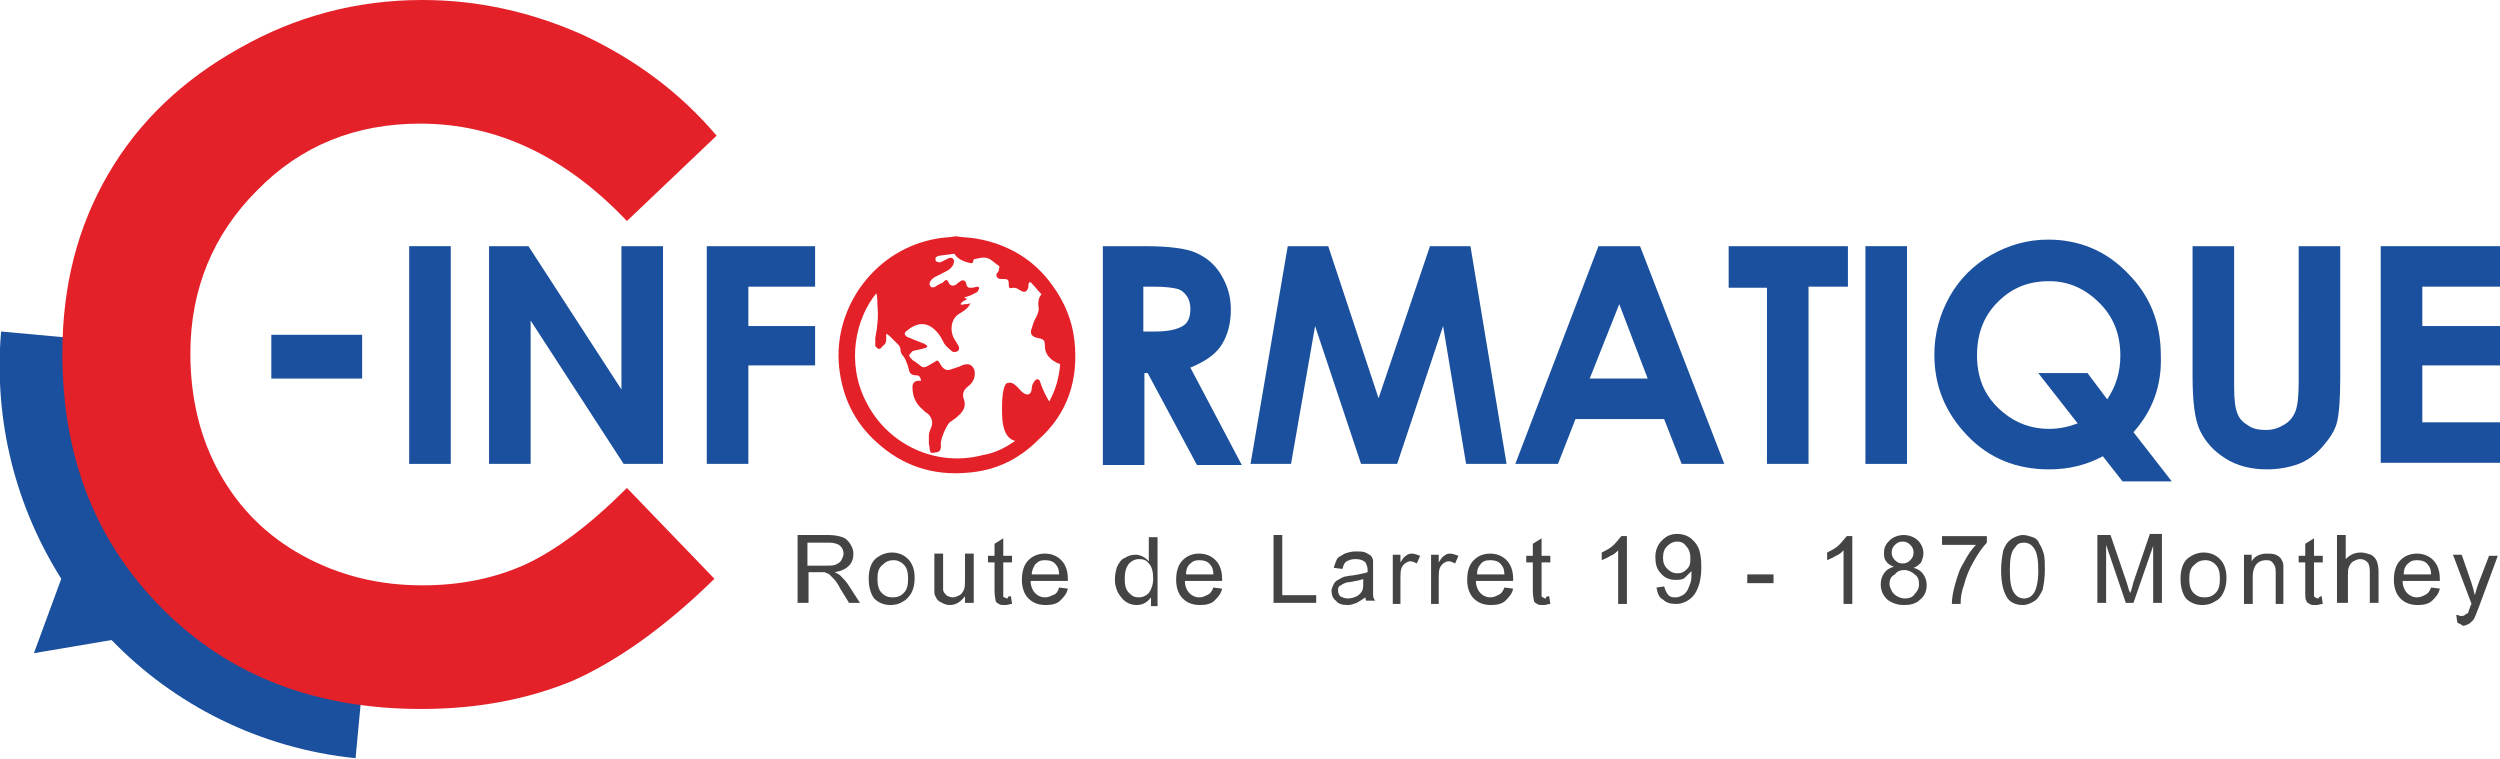
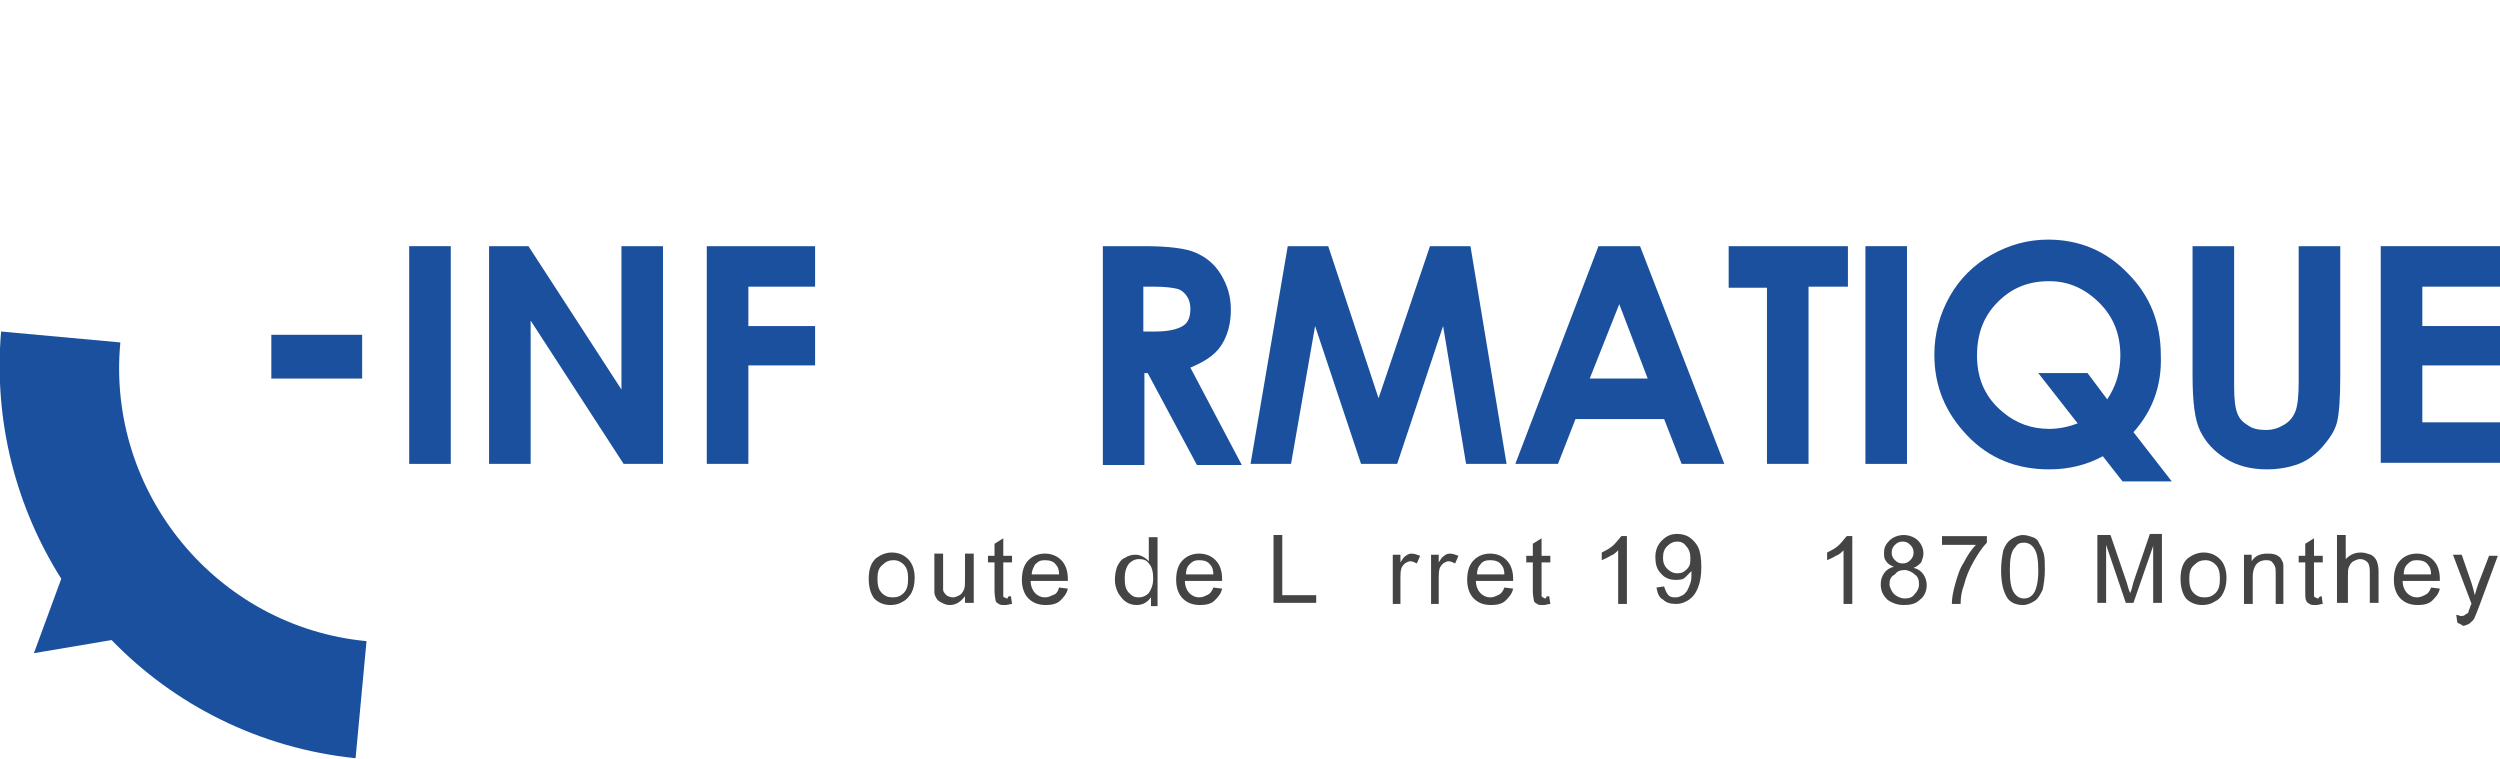
<svg xmlns="http://www.w3.org/2000/svg" version="1.1" id="Calque_1" x="0px" y="0px" viewBox="0 0 228.5 69.4" style="enable-background:new 0 0 228.5 69.4;" xml:space="preserve">
  <style type="text/css">
	.st0{fill:#1A509D;}
	.st1{fill:#E42028;}
	.st2{fill:#444445;}
</style>
  <g>
    <path class="st0" d="M3.1,59.7l7.1-1.2c5.7,5.9,13.5,9.9,22.3,10.8l1-10.7C19.8,57.3,9.7,45,11,31.3l-10.9-1   c-0.7,8.3,1.4,16.1,5.5,22.6L3.1,59.7z" />
    <g>
      <g>
-         <path class="st1" d="M65.5,12.4l-8.2,7.8c-5.6-5.9-11.9-8.9-18.9-8.9c-5.9,0-10.9,2-14.9,6.1c-4,4-6.1,9-6.1,14.9     c0,4.1,0.9,7.8,2.7,11c1.8,3.2,4.3,5.7,7.6,7.5c3.3,1.8,6.9,2.7,10.9,2.7c3.4,0,6.5-0.6,9.4-1.9c2.8-1.3,5.9-3.6,9.3-7l8,8.3     c-4.6,4.5-8.9,7.5-12.9,9.3c-4.1,1.7-8.7,2.6-13.9,2.6c-9.6,0-17.5-3-23.6-9.1S5.7,41.9,5.7,32.3c0-6.2,1.4-11.6,4.2-16.4     c2.8-4.8,6.8-8.6,12-11.5C27,1.5,32.6,0,38.6,0c5.1,0,10,1.1,14.7,3.2C58,5.4,62.1,8.4,65.5,12.4z" />
-       </g>
+         </g>
    </g>
    <g>
      <path class="st0" d="M37.4,22.5h3.8v19.9h-3.8V22.5z" />
      <path class="st0" d="M44.7,22.5h3.6l8.5,13.1V22.5h3.8v19.9H57l-8.5-13.1v13.1h-3.8V22.5z" />
      <path class="st0" d="M64.6,22.5h9.9v3.7h-6.1v3.6h6.1v3.6h-6.1v9h-3.8V22.5z" />
      <path class="st0" d="M100.6,22.5h4c2.2,0,3.8,0.2,4.7,0.6c0.9,0.4,1.7,1,2.3,2s0.9,2,0.9,3.2c0,1.3-0.3,2.4-0.9,3.3    s-1.6,1.5-2.8,2l4.7,8.9h-4.1l-4.5-8.4h-0.3v8.4h-3.8V22.5z M104.4,30.3h1.2c1.2,0,2-0.2,2.5-0.5c0.5-0.3,0.7-0.8,0.7-1.6    c0-0.4-0.1-0.8-0.3-1.1c-0.2-0.3-0.5-0.6-0.9-0.7c-0.4-0.1-1.1-0.2-2.1-0.2h-1V30.3z" />
      <path class="st0" d="M117.7,22.5h3.7l4.6,13.9l4.7-13.9h3.7l3.3,19.9H134l-2.1-12.6l-4.2,12.6h-3.3l-4.2-12.6l-2.2,12.6h-3.7    L117.7,22.5z" />
      <path class="st0" d="M146.1,22.5h3.8l7.7,19.9h-3.9l-1.6-4.1H144l-1.6,4.1h-3.9L146.1,22.5z M148,27.8l-2.7,6.8h5.3L148,27.8z" />
      <path class="st0" d="M157.9,22.5h11v3.7h-3.6v16.2h-3.8V26.3h-3.5V22.5z" />
      <path class="st0" d="M170.5,22.5h3.8v19.9h-3.8V22.5z" />
      <path class="st0" d="M195,39.5l3.5,4.5H194l-1.8-2.3c-1.5,0.8-3.1,1.2-4.9,1.2c-3,0-5.5-1-7.5-3.1c-2-2.1-3-4.5-3-7.4    c0-1.9,0.5-3.7,1.4-5.3c0.9-1.6,2.2-2.9,3.8-3.8c1.6-0.9,3.3-1.4,5.2-1.4c2.8,0,5.3,1,7.3,3.1c2,2,3,4.5,3,7.5    C197.6,35.3,196.7,37.6,195,39.5z M192.6,36.5c0.8-1.2,1.2-2.5,1.2-4c0-1.9-0.6-3.5-1.9-4.8c-1.3-1.3-2.8-2-4.6-2    c-1.9,0-3.4,0.6-4.7,1.9c-1.3,1.3-1.9,2.9-1.9,4.9c0,2.2,0.8,3.9,2.4,5.2c1.2,1,2.6,1.5,4.2,1.5c0.9,0,1.8-0.2,2.6-0.5l-3.6-4.6    h4.5L192.6,36.5z" />
      <path class="st0" d="M200.4,22.5h3.8v12.9c0,1.1,0.1,1.9,0.3,2.4s0.5,0.8,1,1.1c0.4,0.3,1,0.4,1.6,0.4c0.7,0,1.2-0.2,1.7-0.5    c0.5-0.3,0.8-0.7,1-1.2c0.2-0.5,0.3-1.4,0.3-2.7V22.5h3.8v11.9c0,2-0.1,3.4-0.3,4.2c-0.2,0.8-0.7,1.5-1.3,2.2    c-0.6,0.7-1.4,1.3-2.2,1.6c-0.8,0.3-1.8,0.5-2.9,0.5c-1.4,0-2.7-0.3-3.8-1c-1.1-0.7-1.8-1.5-2.3-2.5c-0.5-1-0.7-2.7-0.7-5.1V22.5z    " />
      <path class="st0" d="M217.6,22.5h10.9v3.7h-7.1v3.6h7.1v3.6h-7.1v5.2h7.1v3.7h-10.9V22.5z" />
    </g>
-     <path class="st1" d="M98.2,31.1c-0.2-1.8-0.9-3.5-2-5c-1.7-2.4-4.1-3.8-7-4.3c-0.6-0.1-1.2-0.1-1.8-0.2h-0.1   c-0.5,0.1-1.1,0.1-1.6,0.2c-5.6,0.9-9.6,6.2-9,11.8c0.3,2.7,1.4,5,3.4,6.8c2.4,2.2,5.2,3.1,8.4,2.8c2.5-0.2,4.6-1.2,6.4-3   C97.6,37.8,98.6,34.7,98.2,31.1 M95.9,36.7c-0.3-0.5-0.6-1.1-0.8-1.7c-0.2-0.8-0.8,0-0.8,0.5c0,0.5-0.4,0.9-1.1,0.1   c-0.7-0.8-0.9-0.6-1.1-0.6c-0.2,0-0.6,0.5-0.5,3.1c0.1,1.8,0.8,2.1,1.2,2.2c-0.9,0.6-1.8,1.1-3,1.3c-4.2,1.1-8.6-0.9-10.6-4.8   c-1.9-3.6-1-7.7,0.9-10c0.1,0.4,0.1,0.8,0.1,1.1c0.1,1,0,2-0.2,3c0,0.2,0,0.4,0,0.7c0,0.1,0.2,0.2,0.3,0.3c0.1,0,0.3-0.1,0.3-0.2   C81,31.4,81,31.2,81,31c0-0.1,0-0.3,0-0.5c0.2,0.1,0.3,0.2,0.4,0.3c0.2,0.2,0.5,0.5,0.7,0.7c0.1,0.1,0.2,0.3,0.2,0.4   c0,0.3,0.1,0.5,0.3,0.7c0.2,0.3,0.3,0.6,0.4,0.9c0,0.1,0.1,0.3,0.1,0.4c0.1,0.3,0.3,0.4,0.6,0.4c0.3,0,0.4,0.1,0.5,0.5   c-0.1,0-0.2,0-0.2,0c-0.4,0-0.6,0.2-0.6,0.6c0,0.8,0.3,1.5,0.9,2c0.2,0.2,0.3,0.3,0.5,0.4c0.4,0.4,0.5,0.8,0.3,1.3   c-0.1,0.2-0.2,0.5-0.2,0.7c0,0.2,0,0.5,0,0.8c0.1,0.2,0,0.8,0.3,0.8c0.5-0.1,0.7,0,0.8-0.5c0-0.1,0-0.1,0-0.2   c-0.1-0.5,0.5-1.8,0.8-2.1c0.3-0.2,0.6-0.4,0.9-0.7c0.4-0.4,0.6-0.8,0.4-1.4c-0.2-0.5,0-0.9,0.4-1.2c0.4-0.3,0.6-0.7,0.6-1.2   c0-0.5-0.4-0.9-0.8-0.8c-0.2,0-0.4,0.1-0.6,0.2c-0.3,0.1-0.6,0.2-0.9,0.3c-0.4,0.1-0.7-0.2-0.9-0.6c-0.2-0.3-0.2-0.3-0.5-0.1   c-0.2,0.1-0.5,0.3-0.7,0.4c-0.2,0.1-0.4,0.1-0.6-0.1c-0.1-0.1-0.3-0.2-0.4-0.3c-0.1-0.1-0.2-0.1-0.3-0.2c-0.1-0.1-0.3-0.3-0.3-0.4   c0-0.1,0.2-0.3,0.3-0.4c0.2-0.1,0.5-0.1,0.8-0.2c0.1,0,0.3-0.1,0.4-0.1c0.2-0.1,0.2-0.2,0-0.3c-0.1-0.1-0.1-0.1-0.2-0.1   c-0.4-0.2-0.8-0.3-1.2-0.5c-0.1,0-0.2-0.1-0.3-0.1c-0.2-0.2-0.3-0.3-0.1-0.5c0.9-0.8,1.9-1,2.8,0c0.3,0.3,0.5,0.7,0.7,1.1   c0.2,0.3,0.5,0.5,0.7,0.7c0.1,0.1,0.4,0.1,0.5,0c0.2-0.1,0.2-0.3,0.1-0.5c-0.1-0.2-0.2-0.3-0.3-0.5c-0.5-0.7-0.5-2,0.5-2.5   c0.3-0.2,0.7-0.4,0.9-0.9c-0.2,0.1-0.3,0.1-0.5,0.1c-0.8,0.2-0.2-0.3,0.1-0.4c0.2-0.1-0.2-0.2-0.2-0.2c0,0,0.3-0.1,0.6-0.2   c0.2-0.1,0.4-0.2,0.6-0.3c0.1-0.1,0.2-0.3,0.2-0.4c0,0,0,0-0.1-0.1c-0.2,0-0.4,0.1-0.6,0.1c-0.3,0-0.4,0-0.5-0.4   c0-0.2-0.3-0.4-0.5-0.2c-0.2,0.1-0.3,0.2-0.4,0.3c-0.3,0.2-0.6,0.1-0.7-0.2c-0.1-0.2-0.2-0.3-0.4-0.1c-0.1,0.1-0.2,0.2-0.3,0.2   c-0.2,0.1-0.4,0.2-0.5,0.3c-0.2,0.1-0.4,0.1-0.5-0.1c-0.1-0.2,0-0.4,0.2-0.6c0.2-0.2,0.5-0.3,0.7-0.4c0.3-0.2,0.7-0.3,1-0.6   c0.2-0.2,0.3-0.4,0.3-0.7c-0.1-0.2-0.2-0.3-0.5-0.2c-0.2,0.1-0.4,0.2-0.6,0.3c-0.1,0.1-0.3,0.1-0.5,0c-0.1,0-0.1-0.2-0.1-0.3   c0-0.1,0.1-0.1,0.2-0.2c0.5-0.1,0.9-0.1,1.4-0.2c0.1,0,0.2,0,0.2,0.1c0.3,0.4,0.8,0.6,1.2,0.7c0.4,0.1,0.4,0.1,0.5-0.3   c0.5-0.1,1-0.3,1.5,0c0.3,0.2,0.5,0.4,0.8,0.6c0.1,0.1,0,0.2,0,0.3c0,0.2-0.1,0.3-0.2,0.4c-0.1,0.3,0.1,0.5,0.4,0.5   c0.1,0,0.2,0,0.3,0c0.3,0,0.4,0.1,0.4,0.4c0,0.4,0,0.5,0.4,0.4c0.1,0,0.3,0,0.4,0.1c0.1,0,0.1,0.1,0.2,0.1c0.4,0.3,0.7,0.2,0.8-0.3   c0-0.1,0-0.1,0-0.2c0-0.2,0.2-0.3,0.3-0.1c0.3,0.3,0.6,0.7,0.9,1c-0.3,0.3-0.3,0.7-0.3,1c0.1,0.4,0,0.7-0.2,1.1   c-0.2,0.3-0.3,0.7-0.4,1c-0.2,0.5,0,0.8,0.6,0.9c0.5,0.1,0.6,0.2,0.6,0.7c0,0.7,0.4,1.2,1,1.5c0.1,0.1,0.3,0.1,0.4,0.2   C96.8,34.5,96.5,35.6,95.9,36.7" />
    <g>
-       <path class="st2" d="M72.9,55.2v-6.3h2.8c0.6,0,1,0.1,1.3,0.2c0.3,0.1,0.5,0.3,0.7,0.6c0.2,0.3,0.3,0.6,0.3,0.9    c0,0.4-0.1,0.8-0.4,1.1c-0.3,0.3-0.7,0.5-1.3,0.6c0.2,0.1,0.4,0.2,0.5,0.3c0.2,0.2,0.5,0.5,0.7,0.8l1.1,1.7h-1l-0.8-1.3    c-0.2-0.4-0.4-0.7-0.6-0.9c-0.2-0.2-0.3-0.3-0.4-0.4c-0.1-0.1-0.3-0.1-0.4-0.2c-0.1,0-0.2,0-0.5,0h-1v2.8H72.9z M73.7,51.7h1.8    c0.4,0,0.7,0,0.9-0.1c0.2-0.1,0.4-0.2,0.5-0.4s0.2-0.4,0.2-0.6c0-0.3-0.1-0.5-0.3-0.7c-0.2-0.2-0.6-0.3-1-0.3h-2V51.7z" />
      <path class="st2" d="M79.4,52.9c0-0.8,0.2-1.5,0.7-1.9c0.4-0.3,0.9-0.5,1.4-0.5c0.6,0,1.1,0.2,1.5,0.6c0.4,0.4,0.6,1,0.6,1.7    c0,0.6-0.1,1-0.3,1.4c-0.2,0.3-0.4,0.6-0.8,0.8c-0.3,0.2-0.7,0.3-1.1,0.3c-0.6,0-1.1-0.2-1.5-0.6C79.6,54.3,79.4,53.7,79.4,52.9z     M80.2,52.9c0,0.6,0.1,1,0.4,1.3c0.3,0.3,0.6,0.4,1,0.4c0.4,0,0.7-0.1,1-0.4c0.3-0.3,0.4-0.7,0.4-1.3c0-0.6-0.1-1-0.4-1.3    c-0.3-0.3-0.6-0.4-0.9-0.4c-0.4,0-0.7,0.1-1,0.4C80.3,51.9,80.2,52.3,80.2,52.9z" />
      <path class="st2" d="M88.2,55.2v-0.7c-0.4,0.5-0.8,0.8-1.4,0.8c-0.3,0-0.5-0.1-0.7-0.2c-0.2-0.1-0.4-0.2-0.5-0.4    c-0.1-0.2-0.2-0.3-0.2-0.6c0-0.2,0-0.4,0-0.7v-2.8h0.8v2.5c0,0.4,0,0.7,0,0.8c0,0.2,0.2,0.4,0.3,0.5s0.4,0.2,0.6,0.2    s0.4-0.1,0.6-0.2c0.2-0.1,0.3-0.3,0.4-0.5c0.1-0.2,0.1-0.5,0.1-0.9v-2.4h0.8v4.5H88.2z" />
      <path class="st2" d="M92.4,54.5l0.1,0.7c-0.2,0-0.4,0.1-0.6,0.1c-0.3,0-0.5,0-0.6-0.1c-0.2-0.1-0.3-0.2-0.3-0.3s-0.1-0.4-0.1-0.9    v-2.6h-0.6v-0.6h0.6v-1.1l0.8-0.5v1.6h0.8v0.6h-0.8v2.7c0,0.2,0,0.4,0,0.4c0,0.1,0.1,0.1,0.1,0.1c0.1,0,0.1,0.1,0.3,0.1    C92.1,54.5,92.2,54.5,92.4,54.5z" />
      <path class="st2" d="M96.8,53.7l0.8,0.1c-0.1,0.5-0.4,0.8-0.7,1.1c-0.3,0.3-0.8,0.4-1.3,0.4c-0.7,0-1.2-0.2-1.6-0.6    c-0.4-0.4-0.6-1-0.6-1.7c0-0.8,0.2-1.4,0.6-1.8c0.4-0.4,0.9-0.6,1.5-0.6c0.6,0,1.1,0.2,1.5,0.6c0.4,0.4,0.6,1,0.6,1.7    c0,0,0,0.1,0,0.2h-3.4c0,0.5,0.2,0.9,0.4,1.1c0.3,0.3,0.6,0.4,0.9,0.4c0.3,0,0.5-0.1,0.7-0.2C96.6,54.3,96.7,54,96.8,53.7z     M94.3,52.5h2.5c0-0.4-0.1-0.7-0.3-0.9c-0.2-0.3-0.6-0.4-1-0.4c-0.4,0-0.6,0.1-0.9,0.4C94.5,51.8,94.3,52.1,94.3,52.5z" />
      <path class="st2" d="M105.2,55.2v-0.6c-0.3,0.4-0.7,0.7-1.3,0.7c-0.4,0-0.7-0.1-1-0.3s-0.5-0.5-0.7-0.8c-0.2-0.4-0.3-0.8-0.3-1.2    c0-0.5,0.1-0.9,0.2-1.2c0.2-0.4,0.4-0.7,0.7-0.8c0.3-0.2,0.6-0.3,1-0.3c0.3,0,0.5,0.1,0.7,0.2s0.4,0.3,0.5,0.4v-2.2h0.8v6.3H105.2    z M102.8,52.9c0,0.6,0.1,1,0.4,1.3s0.5,0.4,0.9,0.4c0.3,0,0.6-0.1,0.9-0.4c0.2-0.3,0.4-0.7,0.4-1.3c0-0.6-0.1-1.1-0.4-1.4    c-0.2-0.3-0.5-0.4-0.9-0.4c-0.3,0-0.6,0.1-0.9,0.4C102.9,51.9,102.8,52.3,102.8,52.9z" />
      <path class="st2" d="M110.9,53.7l0.8,0.1c-0.1,0.5-0.4,0.8-0.7,1.1c-0.3,0.3-0.8,0.4-1.3,0.4c-0.7,0-1.2-0.2-1.6-0.6    c-0.4-0.4-0.6-1-0.6-1.7c0-0.8,0.2-1.4,0.6-1.8c0.4-0.4,0.9-0.6,1.5-0.6c0.6,0,1.1,0.2,1.5,0.6c0.4,0.4,0.6,1,0.6,1.7    c0,0,0,0.1,0,0.2h-3.4c0,0.5,0.2,0.9,0.4,1.1c0.3,0.3,0.6,0.4,0.9,0.4c0.3,0,0.5-0.1,0.7-0.2C110.6,54.3,110.8,54,110.9,53.7z     M108.4,52.5h2.5c0-0.4-0.1-0.7-0.3-0.9c-0.2-0.3-0.6-0.4-1-0.4c-0.4,0-0.6,0.1-0.9,0.4C108.5,51.8,108.4,52.1,108.4,52.5z" />
      <path class="st2" d="M116.4,55.2v-6.3h0.8v5.5h3.1v0.7H116.4z" />
-       <path class="st2" d="M124.8,54.6c-0.3,0.2-0.6,0.4-0.8,0.5c-0.3,0.1-0.5,0.2-0.8,0.2c-0.5,0-0.9-0.1-1.1-0.4    c-0.3-0.2-0.4-0.6-0.4-0.9c0-0.2,0.1-0.4,0.2-0.6c0.1-0.2,0.2-0.3,0.4-0.4c0.2-0.1,0.3-0.2,0.6-0.3c0.2,0,0.4-0.1,0.7-0.1    c0.6-0.1,1.1-0.2,1.4-0.3c0-0.1,0-0.2,0-0.2c0-0.3-0.1-0.5-0.2-0.7c-0.2-0.2-0.5-0.3-0.9-0.3c-0.4,0-0.6,0.1-0.8,0.2    c-0.2,0.1-0.3,0.3-0.4,0.7l-0.8-0.1c0.1-0.3,0.2-0.6,0.3-0.8s0.4-0.3,0.7-0.5c0.3-0.1,0.6-0.2,1-0.2c0.4,0,0.7,0,0.9,0.1    c0.2,0.1,0.4,0.2,0.5,0.3c0.1,0.1,0.2,0.3,0.2,0.5c0,0.1,0,0.4,0,0.7v1c0,0.7,0,1.2,0,1.4c0,0.2,0.1,0.4,0.2,0.5h-0.8    C124.9,55,124.8,54.8,124.8,54.6z M124.7,52.9c-0.3,0.1-0.7,0.2-1.3,0.3c-0.3,0-0.5,0.1-0.7,0.2c-0.1,0.1-0.2,0.1-0.3,0.2    s-0.1,0.2-0.1,0.4c0,0.2,0.1,0.4,0.2,0.5c0.2,0.1,0.4,0.2,0.7,0.2c0.3,0,0.6-0.1,0.8-0.2c0.2-0.1,0.4-0.3,0.5-0.5    c0.1-0.2,0.1-0.4,0.1-0.8V52.9z" />
      <path class="st2" d="M127.3,55.2v-4.5h0.7v0.7c0.2-0.3,0.3-0.5,0.5-0.6c0.1-0.1,0.3-0.2,0.5-0.2c0.3,0,0.5,0.1,0.8,0.2l-0.3,0.7    c-0.2-0.1-0.4-0.2-0.6-0.2c-0.2,0-0.3,0.1-0.5,0.2c-0.1,0.1-0.2,0.2-0.3,0.4c-0.1,0.3-0.1,0.6-0.1,0.9v2.4H127.3z" />
      <path class="st2" d="M130.8,55.2v-4.5h0.7v0.7c0.2-0.3,0.3-0.5,0.5-0.6c0.1-0.1,0.3-0.2,0.5-0.2c0.3,0,0.5,0.1,0.8,0.2l-0.3,0.7    c-0.2-0.1-0.4-0.2-0.6-0.2c-0.2,0-0.3,0.1-0.5,0.2c-0.1,0.1-0.2,0.2-0.3,0.4c-0.1,0.3-0.1,0.6-0.1,0.9v2.4H130.8z" />
      <path class="st2" d="M137.5,53.7l0.8,0.1c-0.1,0.5-0.4,0.8-0.7,1.1c-0.3,0.3-0.8,0.4-1.3,0.4c-0.7,0-1.2-0.2-1.6-0.6    c-0.4-0.4-0.6-1-0.6-1.7c0-0.8,0.2-1.4,0.6-1.8c0.4-0.4,0.9-0.6,1.5-0.6c0.6,0,1.1,0.2,1.5,0.6c0.4,0.4,0.6,1,0.6,1.7    c0,0,0,0.1,0,0.2h-3.4c0,0.5,0.2,0.9,0.4,1.1c0.3,0.3,0.6,0.4,0.9,0.4c0.3,0,0.5-0.1,0.7-0.2C137.2,54.3,137.4,54,137.5,53.7z     M135,52.5h2.5c0-0.4-0.1-0.7-0.3-0.9c-0.2-0.3-0.6-0.4-1-0.4c-0.4,0-0.7,0.1-0.9,0.4C135.1,51.8,135,52.1,135,52.5z" />
      <path class="st2" d="M141.6,54.5l0.1,0.7c-0.2,0-0.4,0.1-0.6,0.1c-0.3,0-0.5,0-0.6-0.1c-0.2-0.1-0.3-0.2-0.3-0.3s-0.1-0.4-0.1-0.9    v-2.6h-0.6v-0.6h0.6v-1.1l0.8-0.5v1.6h0.8v0.6h-0.8v2.7c0,0.2,0,0.4,0,0.4s0.1,0.1,0.1,0.1c0.1,0,0.1,0.1,0.3,0.1    C141.3,54.5,141.4,54.5,141.6,54.5z" />
      <path class="st2" d="M148.7,55.2h-0.8v-4.9c-0.2,0.2-0.4,0.4-0.7,0.5c-0.3,0.2-0.6,0.3-0.8,0.4v-0.7c0.4-0.2,0.8-0.4,1.1-0.7    c0.3-0.3,0.5-0.6,0.7-0.8h0.5V55.2z" />
      <path class="st2" d="M151.4,53.7l0.7-0.1c0.1,0.3,0.2,0.6,0.4,0.8c0.2,0.2,0.4,0.2,0.7,0.2c0.2,0,0.4-0.1,0.6-0.2    c0.2-0.1,0.3-0.3,0.4-0.4c0.1-0.2,0.2-0.4,0.3-0.7c0.1-0.3,0.1-0.6,0.1-0.9c0,0,0-0.1,0-0.2c-0.2,0.2-0.4,0.4-0.6,0.6    s-0.6,0.2-0.9,0.2c-0.5,0-1-0.2-1.3-0.6c-0.4-0.4-0.5-0.9-0.5-1.5c0-0.6,0.2-1.1,0.6-1.5c0.4-0.4,0.8-0.6,1.4-0.6    c0.4,0,0.8,0.1,1.1,0.3c0.3,0.2,0.6,0.5,0.8,0.9c0.2,0.4,0.3,1,0.3,1.8c0,0.8-0.1,1.4-0.3,1.9c-0.2,0.5-0.4,0.8-0.8,1.1    c-0.3,0.2-0.7,0.4-1.2,0.4c-0.5,0-0.9-0.1-1.2-0.4C151.6,54.6,151.5,54.2,151.4,53.7z M154.5,51c0-0.4-0.1-0.8-0.4-1.1    c-0.2-0.3-0.5-0.4-0.8-0.4c-0.3,0-0.6,0.1-0.9,0.4c-0.3,0.3-0.4,0.6-0.4,1.1c0,0.4,0.1,0.7,0.4,1c0.2,0.2,0.5,0.4,0.9,0.4    c0.4,0,0.6-0.1,0.9-0.4S154.5,51.4,154.5,51z" />
-       <path class="st2" d="M159.7,53.3v-0.8h2.4v0.8H159.7z" />
      <path class="st2" d="M169.3,55.2h-0.8v-4.9c-0.2,0.2-0.4,0.4-0.7,0.5c-0.3,0.2-0.6,0.3-0.8,0.4v-0.7c0.4-0.2,0.8-0.4,1.1-0.7    s0.5-0.6,0.7-0.8h0.5V55.2z" />
      <path class="st2" d="M173.1,51.8c-0.3-0.1-0.6-0.3-0.7-0.5c-0.2-0.2-0.2-0.5-0.2-0.8c0-0.5,0.2-0.8,0.5-1.1    c0.3-0.3,0.8-0.5,1.3-0.5c0.5,0,1,0.2,1.3,0.5c0.3,0.3,0.5,0.7,0.5,1.2c0,0.3-0.1,0.5-0.2,0.8c-0.2,0.2-0.4,0.4-0.7,0.5    c0.4,0.1,0.7,0.3,0.9,0.6c0.2,0.3,0.3,0.6,0.3,1c0,0.5-0.2,1-0.6,1.3c-0.4,0.4-0.9,0.5-1.5,0.5c-0.6,0-1.1-0.2-1.5-0.5    c-0.4-0.4-0.6-0.8-0.6-1.4c0-0.4,0.1-0.7,0.3-1C172.4,52.1,172.7,51.9,173.1,51.8z M172.7,53.4c0,0.2,0.1,0.4,0.2,0.6    c0.1,0.2,0.3,0.4,0.5,0.5c0.2,0.1,0.4,0.2,0.7,0.2c0.4,0,0.7-0.1,0.9-0.4c0.2-0.2,0.4-0.5,0.4-0.9c0-0.4-0.1-0.7-0.4-0.9    c-0.2-0.2-0.6-0.4-0.9-0.4c-0.4,0-0.7,0.1-0.9,0.4C172.8,52.7,172.7,53,172.7,53.4z M172.9,50.5c0,0.3,0.1,0.5,0.3,0.7    c0.2,0.2,0.4,0.3,0.7,0.3c0.3,0,0.5-0.1,0.7-0.3c0.2-0.2,0.3-0.4,0.3-0.7c0-0.3-0.1-0.5-0.3-0.7c-0.2-0.2-0.4-0.3-0.7-0.3    c-0.3,0-0.5,0.1-0.7,0.3C173,50,172.9,50.2,172.9,50.5z" />
      <path class="st2" d="M177.5,49.7V49h4.1v0.6c-0.4,0.4-0.8,1-1.2,1.7c-0.4,0.7-0.7,1.4-0.9,2.2c-0.2,0.5-0.3,1.1-0.3,1.7h-0.8    c0-0.5,0.1-1.1,0.3-1.8c0.2-0.7,0.4-1.4,0.8-2c0.3-0.6,0.7-1.2,1.1-1.6H177.5z" />
      <path class="st2" d="M182.9,52.1c0-0.7,0.1-1.3,0.2-1.8c0.2-0.5,0.4-0.8,0.7-1c0.3-0.2,0.7-0.4,1.1-0.4c0.3,0,0.6,0.1,0.9,0.2    c0.3,0.1,0.5,0.3,0.6,0.6c0.2,0.3,0.3,0.6,0.4,0.9c0.1,0.4,0.1,0.9,0.1,1.5c0,0.7-0.1,1.3-0.2,1.8c-0.2,0.4-0.4,0.8-0.7,1    c-0.3,0.2-0.7,0.4-1.1,0.4c-0.6,0-1.1-0.2-1.4-0.6C183.1,54.1,182.9,53.3,182.9,52.1z M183.7,52.1c0,1,0.1,1.7,0.4,2.1    c0.2,0.3,0.5,0.5,0.9,0.5c0.4,0,0.7-0.2,0.9-0.5c0.2-0.3,0.4-1,0.4-2c0-1-0.1-1.7-0.4-2.1c-0.2-0.3-0.5-0.5-0.9-0.5    c-0.4,0-0.6,0.1-0.8,0.4C183.8,50.4,183.7,51.1,183.7,52.1z" />
      <path class="st2" d="M191.7,55.2v-6.3h1.2l1.5,4.4c0.1,0.4,0.2,0.7,0.3,0.9c0.1-0.2,0.2-0.6,0.3-1l1.5-4.4h1.1v6.3h-0.8v-5.2    l-1.8,5.2h-0.7l-1.8-5.3v5.3H191.7z" />
      <path class="st2" d="M199.3,52.9c0-0.8,0.2-1.5,0.7-1.9c0.4-0.3,0.9-0.5,1.4-0.5c0.6,0,1.1,0.2,1.5,0.6c0.4,0.4,0.6,1,0.6,1.7    c0,0.6-0.1,1-0.3,1.4s-0.4,0.6-0.8,0.8c-0.3,0.2-0.7,0.3-1.1,0.3c-0.6,0-1.1-0.2-1.5-0.6C199.5,54.3,199.3,53.7,199.3,52.9z     M200.1,52.9c0,0.6,0.1,1,0.4,1.3c0.3,0.3,0.6,0.4,1,0.4c0.4,0,0.7-0.1,1-0.4s0.4-0.7,0.4-1.3c0-0.6-0.1-1-0.4-1.3    c-0.3-0.3-0.6-0.4-0.9-0.4c-0.4,0-0.7,0.1-1,0.4C200.2,51.9,200.1,52.3,200.1,52.9z" />
      <path class="st2" d="M205.1,55.2v-4.5h0.7v0.6c0.3-0.5,0.8-0.7,1.4-0.7c0.3,0,0.5,0,0.8,0.1c0.2,0.1,0.4,0.2,0.5,0.4    c0.1,0.2,0.2,0.3,0.2,0.6c0,0.1,0,0.4,0,0.7v2.8H208v-2.8c0-0.3,0-0.5-0.1-0.7c-0.1-0.2-0.2-0.3-0.3-0.4c-0.2-0.1-0.3-0.1-0.5-0.1    c-0.3,0-0.6,0.1-0.8,0.3c-0.2,0.2-0.4,0.6-0.4,1.2v2.5H205.1z" />
      <path class="st2" d="M212.2,54.5l0.1,0.7c-0.2,0-0.4,0.1-0.6,0.1c-0.3,0-0.5,0-0.6-0.1c-0.2-0.1-0.3-0.2-0.3-0.3    c-0.1-0.1-0.1-0.4-0.1-0.9v-2.6h-0.6v-0.6h0.6v-1.1l0.8-0.5v1.6h0.8v0.6h-0.8v2.7c0,0.2,0,0.4,0,0.4s0.1,0.1,0.1,0.1    c0.1,0,0.1,0.1,0.3,0.1C212,54.5,212.1,54.5,212.2,54.5z" />
      <path class="st2" d="M213.6,55.2v-6.3h0.8v2.2c0.4-0.4,0.8-0.6,1.4-0.6c0.3,0,0.6,0.1,0.9,0.2c0.2,0.1,0.4,0.3,0.5,0.5    c0.1,0.2,0.2,0.6,0.2,1v2.9h-0.8v-2.9c0-0.4-0.1-0.7-0.2-0.8c-0.2-0.2-0.4-0.3-0.7-0.3c-0.2,0-0.4,0.1-0.6,0.2    c-0.2,0.1-0.3,0.3-0.4,0.5c-0.1,0.2-0.1,0.5-0.1,0.8v2.5H213.6z" />
      <path class="st2" d="M222.2,53.7l0.8,0.1c-0.1,0.5-0.4,0.8-0.7,1.1s-0.8,0.4-1.3,0.4c-0.7,0-1.2-0.2-1.6-0.6    c-0.4-0.4-0.6-1-0.6-1.7c0-0.8,0.2-1.4,0.6-1.8c0.4-0.4,0.9-0.6,1.5-0.6c0.6,0,1.1,0.2,1.5,0.6c0.4,0.4,0.6,1,0.6,1.7    c0,0,0,0.1,0,0.2h-3.4c0,0.5,0.2,0.9,0.4,1.1c0.3,0.3,0.6,0.4,0.9,0.4c0.3,0,0.5-0.1,0.7-0.2C221.9,54.3,222.1,54,222.2,53.7z     M219.7,52.5h2.5c0-0.4-0.1-0.7-0.3-0.9c-0.2-0.3-0.6-0.4-1-0.4c-0.4,0-0.6,0.1-0.9,0.4C219.8,51.8,219.7,52.1,219.7,52.5z" />
      <path class="st2" d="M224.6,56.9l-0.1-0.7c0.2,0,0.3,0.1,0.4,0.1c0.2,0,0.3,0,0.4-0.1c0.1-0.1,0.2-0.1,0.3-0.2    c0-0.1,0.1-0.3,0.2-0.6c0,0,0-0.1,0.1-0.2l-1.7-4.5h0.8l0.9,2.6c0.1,0.3,0.2,0.7,0.3,1.1c0.1-0.4,0.2-0.7,0.3-1l1-2.6h0.8    l-1.7,4.6c-0.2,0.5-0.3,0.8-0.4,1c-0.1,0.3-0.3,0.4-0.5,0.6c-0.2,0.1-0.4,0.2-0.6,0.2C224.9,57,224.7,57,224.6,56.9z" />
    </g>
    <rect x="24.8" y="30.6" class="st0" width="8.3" height="4" />
  </g>
</svg>